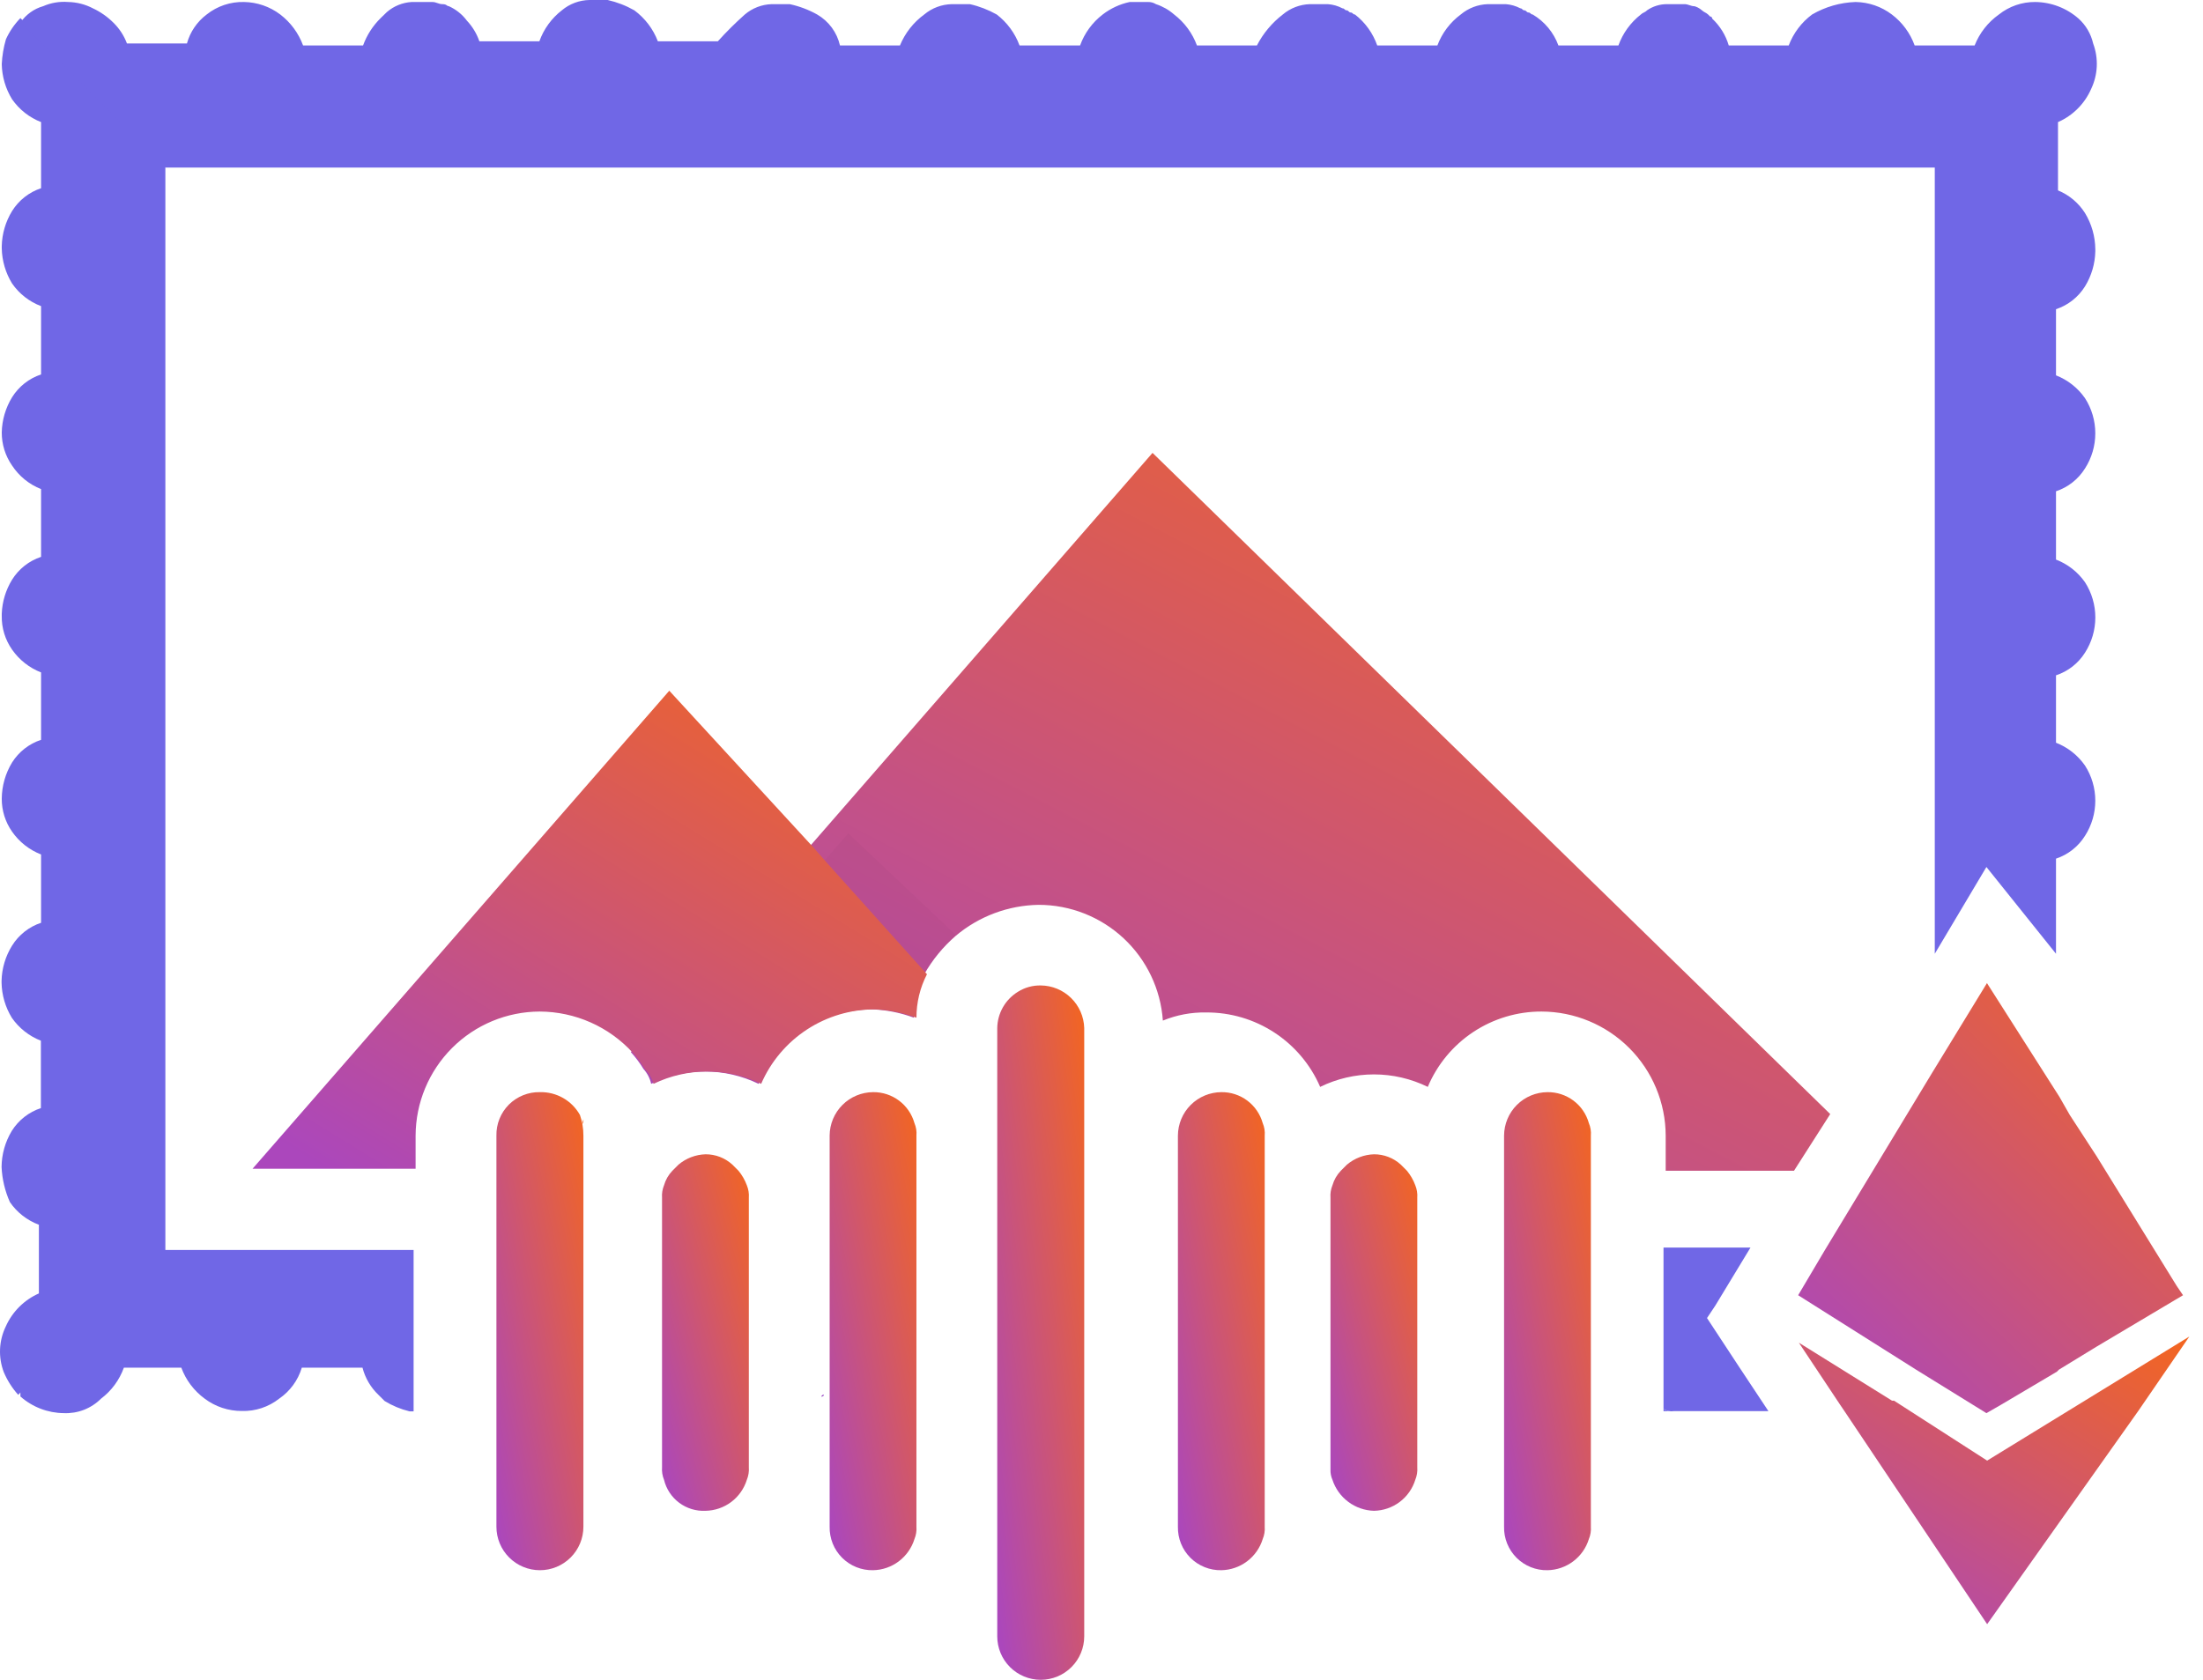
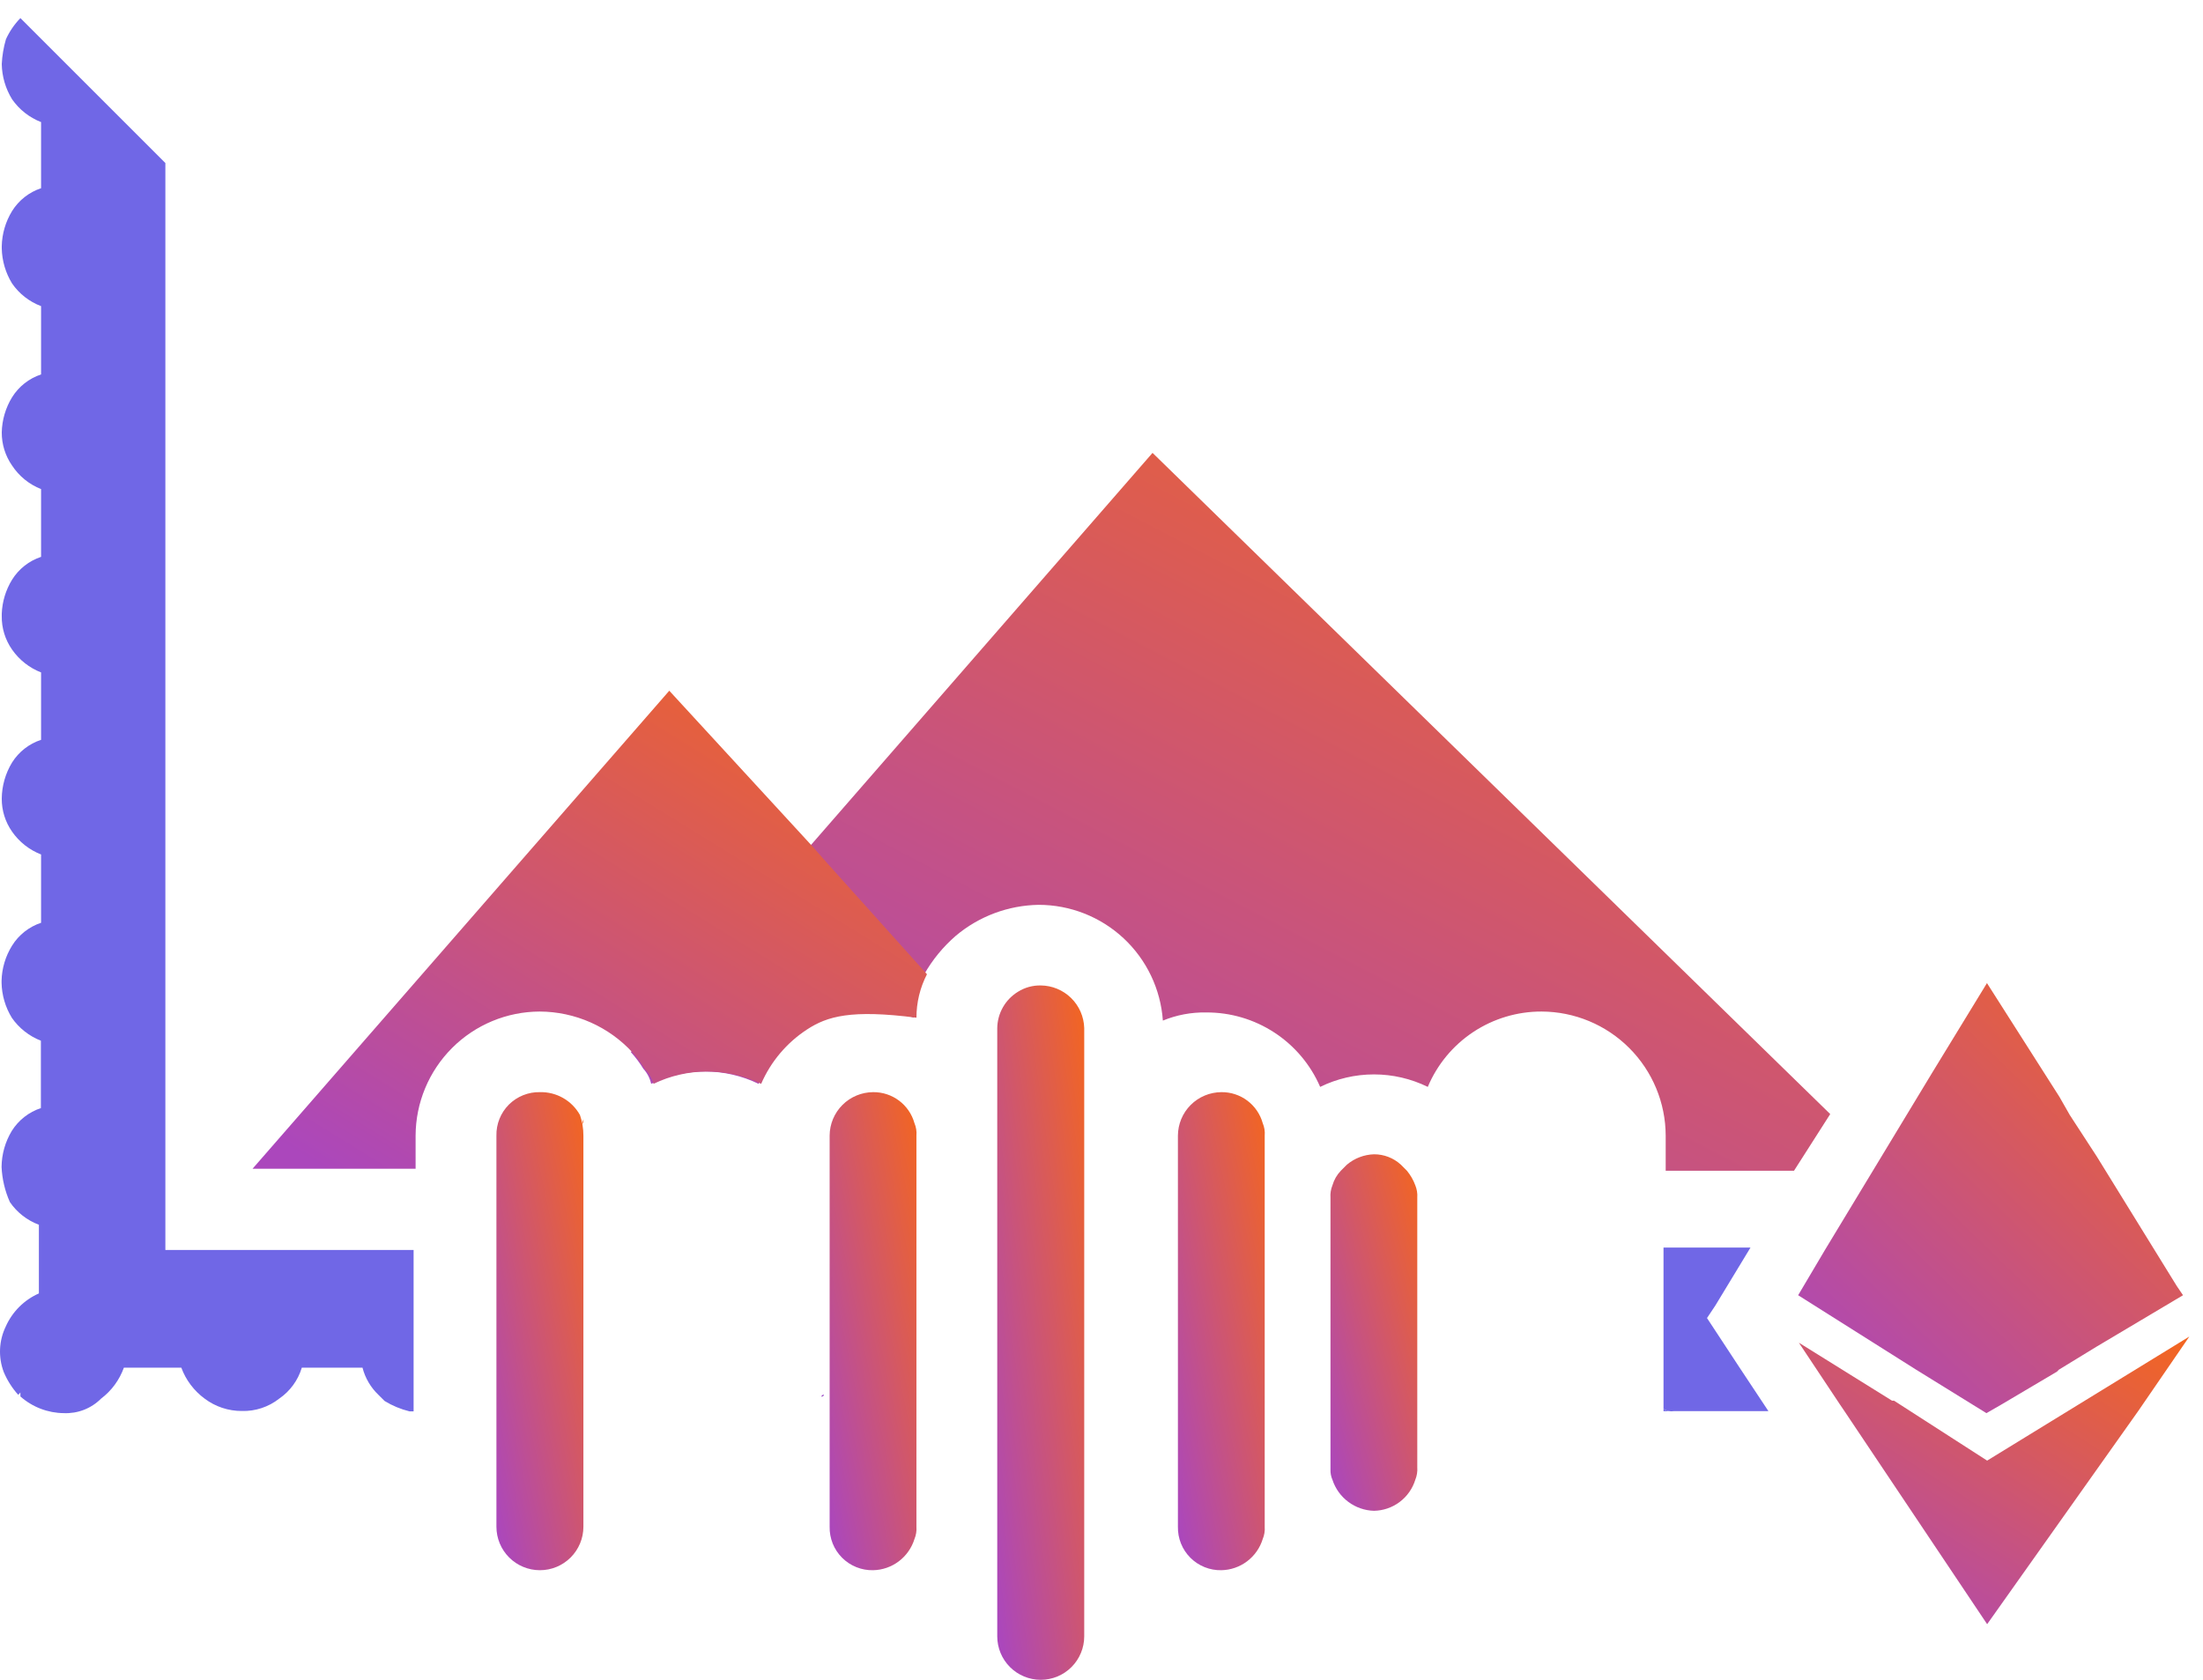
<svg xmlns="http://www.w3.org/2000/svg" width="118" height="90" viewBox="0 0 118 90" fill="none">
  <path d="M8.858 66.969H22.154V75.616H21.931C21.462 75.501 21.014 75.315 20.602 75.063L20.271 74.733C19.856 74.337 19.56 73.833 19.417 73.277H16.166C15.963 73.953 15.535 74.538 14.953 74.937C14.384 75.384 13.677 75.618 12.954 75.597C12.236 75.6 11.537 75.368 10.964 74.937C10.393 74.518 9.957 73.941 9.712 73.277H6.635C6.397 73.937 5.973 74.514 5.412 74.937C5.152 75.197 4.841 75.4 4.499 75.534C4.156 75.667 3.79 75.728 3.423 75.713C2.564 75.706 1.737 75.389 1.093 74.82V74.607L0.977 74.733C0.652 74.371 0.389 73.958 0.2 73.51C0.052 73.118 -0.015 72.7 0.003 72.281C0.021 71.862 0.125 71.451 0.307 71.074C0.658 70.282 1.291 69.648 2.083 69.298V65.619C1.453 65.384 0.911 64.961 0.53 64.406C0.265 63.812 0.114 63.173 0.084 62.523C0.09 61.838 0.281 61.168 0.637 60.582C0.998 60.01 1.547 59.581 2.19 59.369V55.758C1.563 55.514 1.022 55.088 0.637 54.536C0.288 53.968 0.097 53.318 0.084 52.653V52.546C0.1 51.879 0.295 51.229 0.647 50.663C1.006 50.087 1.555 49.654 2.2 49.44V45.781C1.572 45.536 1.032 45.111 0.647 44.558C0.284 44.041 0.091 43.424 0.094 42.792C0.1 42.107 0.291 41.436 0.647 40.851C1.008 40.278 1.557 39.849 2.2 39.638V36.027C1.572 35.782 1.032 35.357 0.647 34.804C0.277 34.276 0.083 33.644 0.094 32.999V32.882C0.118 32.237 0.309 31.608 0.647 31.058C1.006 30.482 1.555 30.049 2.2 29.835V26.205C1.565 25.954 1.022 25.514 0.647 24.943C0.284 24.422 0.091 23.802 0.094 23.167C0.108 22.502 0.299 21.852 0.647 21.284C1.006 20.708 1.555 20.275 2.2 20.061V16.402C1.571 16.165 1.03 15.741 0.647 15.189C0.299 14.621 0.108 13.972 0.094 13.306V13.19C0.108 12.524 0.299 11.875 0.647 11.307C1.006 10.731 1.555 10.298 2.2 10.084V6.541C1.572 6.297 1.032 5.871 0.647 5.319C0.298 4.751 0.107 4.101 0.094 3.436C0.116 2.985 0.191 2.539 0.317 2.106C0.508 1.685 0.771 1.301 1.093 0.97L8.858 8.735V66.969Z" fill="#7067E6" />
-   <path d="M106.399 46.451L103.633 51.1V8.978H8.858L1.093 1.213C1.384 0.784 1.817 0.471 2.316 0.33C2.734 0.147 3.191 0.071 3.646 0.107C4.109 0.115 4.565 0.231 4.976 0.446C5.387 0.639 5.761 0.901 6.082 1.223C6.399 1.535 6.644 1.913 6.8 2.329H10.013C10.184 1.709 10.556 1.163 11.071 0.776C11.638 0.325 12.346 0.088 13.07 0.107C13.772 0.118 14.452 0.352 15.011 0.776C15.568 1.202 15.992 1.778 16.234 2.436H19.447C19.647 1.884 19.969 1.383 20.388 0.971L20.728 0.641C21.098 0.324 21.561 0.137 22.048 0.107H23.154C23.377 0.107 23.484 0.223 23.707 0.223C23.93 0.223 23.93 0.33 24.037 0.33C24.422 0.501 24.757 0.768 25.008 1.106C25.307 1.424 25.535 1.801 25.677 2.213H28.89C29.125 1.556 29.543 0.98 30.094 0.553C30.51 0.204 31.035 0.008 31.578 0L32.549 0C33.049 0.114 33.53 0.3 33.976 0.553C34.547 0.974 34.985 1.55 35.237 2.213H38.45C38.905 1.708 39.388 1.228 39.896 0.776C40.298 0.434 40.805 0.239 41.333 0.223H42.303C42.817 0.334 43.31 0.52 43.769 0.776C44.076 0.954 44.343 1.193 44.554 1.478C44.764 1.764 44.913 2.09 44.992 2.436H48.204C48.476 1.774 48.926 1.199 49.505 0.776C49.919 0.429 50.44 0.234 50.98 0.223H51.951C52.454 0.337 52.937 0.524 53.387 0.776C53.944 1.202 54.368 1.778 54.61 2.436H57.852C58.089 1.778 58.51 1.202 59.065 0.776C59.491 0.448 59.985 0.219 60.511 0.107H61.481C61.635 0.101 61.787 0.142 61.918 0.223C62.276 0.34 62.606 0.528 62.889 0.776C63.446 1.202 63.87 1.778 64.112 2.436H67.324C67.659 1.787 68.133 1.221 68.712 0.776C69.118 0.434 69.627 0.239 70.158 0.223H71.129C71.4 0.242 71.665 0.318 71.905 0.446C72.022 0.446 72.022 0.553 72.129 0.553C72.235 0.553 72.245 0.67 72.352 0.67C72.459 0.67 72.459 0.776 72.575 0.776C73.125 1.202 73.54 1.779 73.769 2.436H76.991C77.239 1.773 77.674 1.197 78.243 0.776C78.649 0.435 79.159 0.24 79.689 0.223H80.66C80.931 0.244 81.195 0.32 81.436 0.446C81.543 0.446 81.543 0.553 81.65 0.553C81.756 0.553 81.766 0.67 81.873 0.67C81.98 0.67 81.989 0.776 82.096 0.776C82.733 1.154 83.22 1.741 83.474 2.436H86.687C86.923 1.78 87.34 1.205 87.89 0.776C87.997 0.67 88.114 0.67 88.22 0.553C88.537 0.335 88.913 0.219 89.298 0.223H90.268C90.385 0.223 90.598 0.33 90.715 0.33C90.831 0.33 91.045 0.446 91.161 0.553C91.278 0.66 91.375 0.67 91.491 0.776L91.598 0.883C91.629 0.883 91.658 0.895 91.68 0.917C91.702 0.939 91.714 0.969 91.714 1C92.131 1.392 92.436 1.887 92.598 2.436H95.81C96.06 1.774 96.494 1.198 97.062 0.776C97.771 0.364 98.572 0.134 99.391 0.107C100.093 0.118 100.773 0.352 101.333 0.776C101.893 1.199 102.318 1.776 102.556 2.436H105.768C106.031 1.768 106.483 1.191 107.069 0.776C107.62 0.338 108.305 0.101 109.01 0.107C109.868 0.115 110.695 0.432 111.339 1C111.728 1.353 111.999 1.817 112.116 2.329C112.262 2.722 112.328 3.14 112.31 3.558C112.291 3.977 112.189 4.387 112.009 4.765C111.661 5.56 111.027 6.194 110.233 6.542V10.201C110.829 10.446 111.334 10.87 111.679 11.414C112.035 11.999 112.226 12.67 112.232 13.355V13.462C112.219 14.127 112.028 14.777 111.679 15.345C111.32 15.921 110.77 16.353 110.126 16.567V20.11C110.753 20.355 111.294 20.78 111.679 21.333C112.04 21.895 112.231 22.548 112.231 23.216C112.231 23.883 112.04 24.537 111.679 25.099C111.32 25.675 110.77 26.108 110.126 26.322V29.981C110.753 30.222 111.293 30.644 111.679 31.194C112.04 31.757 112.233 32.412 112.233 33.081C112.233 33.751 112.04 34.406 111.679 34.969C111.318 35.542 110.769 35.971 110.126 36.182V39.793C110.753 40.038 111.294 40.463 111.679 41.016C112.04 41.578 112.231 42.231 112.231 42.899C112.231 43.566 112.04 44.22 111.679 44.782C111.32 45.358 110.77 45.79 110.126 46.005V51.1" fill="#7067E6" />
  <path d="M94.723 75.606H89.657C89.464 75.636 89.268 75.594 89.103 75.49V66.842H93.762L91.879 69.948L91.433 70.618L93.18 73.277L94.723 75.606Z" fill="#7067E6" />
  <path d="M43.992 74.82L44.109 74.714C44.109 74.82 44.109 74.82 43.992 74.82Z" fill="#7067E6" />
  <path d="M20.602 75.044L20.271 74.733L20.602 75.044Z" fill="#7067E6" />
  <path d="M98.033 59.689L96.092 62.727H89.22V60.844C89.215 59.083 88.513 57.395 87.267 56.149C86.022 54.903 84.334 54.201 82.572 54.196C81.271 54.192 79.998 54.574 78.913 55.292C77.828 56.011 76.981 57.034 76.477 58.233C75.58 57.793 74.594 57.564 73.594 57.564C72.595 57.564 71.609 57.793 70.712 58.233C70.198 57.043 69.345 56.03 68.259 55.321C67.174 54.612 65.903 54.237 64.607 54.245C63.812 54.23 63.022 54.379 62.287 54.681C62.169 52.996 61.416 51.419 60.18 50.268C58.945 49.117 57.318 48.478 55.629 48.479C54.004 48.506 52.437 49.092 51.194 50.139C50.518 50.724 49.947 51.42 49.505 52.197C49.142 52.92 48.953 53.717 48.952 54.526C48.243 54.26 47.495 54.109 46.739 54.08C45.443 54.075 44.174 54.45 43.089 55.159C42.004 55.868 41.15 56.88 40.634 58.069C39.737 57.634 38.753 57.408 37.756 57.408C36.759 57.408 35.776 57.634 34.879 58.069C34.812 57.768 34.668 57.49 34.461 57.263C34.267 56.945 34.042 56.646 33.791 56.37L43.332 45.393L61.734 24.264L98.033 59.689Z" fill="url(#paint0_linear)" />
  <g opacity="0.15">
-     <path opacity="0.15" d="M51.194 50.091C50.514 50.69 49.943 51.403 49.505 52.197C49.143 52.92 48.953 53.717 48.952 54.526C48.243 54.26 47.496 54.109 46.739 54.08C45.441 54.074 44.171 54.451 43.086 55.162C42 55.873 41.148 56.887 40.634 58.078C39.739 57.638 38.754 57.409 37.756 57.409C36.758 57.409 35.774 57.638 34.879 58.078C34.8 57.785 34.646 57.517 34.432 57.302L44.08 46.208L45.438 44.646L51.194 50.091Z" fill="black" />
-   </g>
-   <path d="M49.651 52.197C49.28 52.917 49.087 53.716 49.088 54.526C48.379 54.26 47.632 54.109 46.875 54.08C45.579 54.075 44.31 54.45 43.224 55.159C42.139 55.868 41.286 56.88 40.77 58.069C39.871 57.634 38.886 57.409 37.887 57.409C36.889 57.409 35.904 57.634 35.005 58.069C34.928 57.778 34.773 57.513 34.558 57.302C34.367 56.984 34.146 56.685 33.898 56.409C33.265 55.715 32.495 55.16 31.636 54.779C30.777 54.398 29.849 54.2 28.91 54.196C27.148 54.201 25.46 54.903 24.214 56.149C22.969 57.395 22.267 59.083 22.261 60.844V62.62H13.526L35.849 37.007L43.497 45.325L44.274 46.208L49.651 52.197Z" fill="url(#paint1_linear)" />
+     </g>
+   <path d="M49.651 52.197C49.28 52.917 49.087 53.716 49.088 54.526C45.579 54.075 44.31 54.45 43.224 55.159C42.139 55.868 41.286 56.88 40.77 58.069C39.871 57.634 38.886 57.409 37.887 57.409C36.889 57.409 35.904 57.634 35.005 58.069C34.928 57.778 34.773 57.513 34.558 57.302C34.367 56.984 34.146 56.685 33.898 56.409C33.265 55.715 32.495 55.16 31.636 54.779C30.777 54.398 29.849 54.2 28.91 54.196C27.148 54.201 25.46 54.903 24.214 56.149C22.969 57.395 22.267 59.083 22.261 60.844V62.62H13.526L35.849 37.007L43.497 45.325L44.274 46.208L49.651 52.197Z" fill="url(#paint1_linear)" />
  <path d="M116.93 69.395L112.281 72.161L110.281 73.384L110.175 73.491L107.175 75.267L106.399 75.713L102.633 73.384L96.315 69.395L97.751 66.969L103.516 57.438L106.428 52.672L110.31 58.767L110.864 59.738L112.31 61.961L116.6 68.91L116.93 69.395Z" fill="url(#paint2_linear)" />
  <path d="M117.269 71.608L114.532 75.597L106.438 87.02L98.79 75.597L98.566 75.267L96.353 71.938L101.342 75.044H101.449L106.438 78.256L117.269 71.608Z" fill="url(#paint3_linear)" />
  <path d="M31.249 59.971C31.257 60.031 31.25 60.093 31.23 60.15C31.21 60.207 31.176 60.259 31.132 60.301L31.249 59.971Z" fill="url(#paint4_linear)" />
  <path d="M58.075 55.079V87.671C58.075 88.288 57.829 88.881 57.392 89.318C56.956 89.755 56.363 90 55.745 90C55.128 90 54.535 89.755 54.098 89.318C53.661 88.881 53.416 88.288 53.416 87.671V55.079C53.422 54.689 53.527 54.306 53.72 53.967C53.913 53.627 54.19 53.342 54.523 53.138C54.888 52.908 55.313 52.79 55.745 52.798C56.353 52.803 56.936 53.044 57.37 53.469C57.805 53.894 58.057 54.472 58.075 55.079Z" fill="url(#paint5_linear)" />
  <path d="M75.914 64.173V78.615C75.931 78.844 75.894 79.073 75.807 79.285C75.66 79.759 75.367 80.175 74.969 80.473C74.572 80.771 74.091 80.936 73.594 80.945C73.098 80.931 72.618 80.764 72.22 80.467C71.822 80.17 71.525 79.757 71.371 79.285C71.294 79.111 71.258 78.922 71.265 78.732V78.402V64.173C71.248 63.945 71.284 63.716 71.371 63.504C71.455 63.212 71.608 62.946 71.818 62.727L72.148 62.397C72.554 62.056 73.064 61.861 73.594 61.844C74.126 61.841 74.639 62.038 75.031 62.397L75.361 62.727C75.552 62.959 75.703 63.221 75.807 63.504C75.894 63.716 75.931 63.945 75.914 64.173Z" fill="url(#paint6_linear)" />
  <path d="M31.249 60.844V81.799C31.249 82.416 31.003 83.009 30.566 83.446C30.13 83.883 29.537 84.128 28.919 84.128C28.301 84.128 27.709 83.883 27.272 83.446C26.835 83.009 26.59 82.416 26.59 81.799V60.844C26.583 60.537 26.639 60.231 26.754 59.945C26.868 59.66 27.04 59.4 27.257 59.182C27.475 58.965 27.735 58.794 28.02 58.679C28.306 58.564 28.611 58.508 28.919 58.515C29.354 58.504 29.784 58.612 30.162 58.828C30.54 59.043 30.852 59.358 31.064 59.738C31.188 60.094 31.25 60.468 31.249 60.844Z" fill="url(#paint7_linear)" />
  <path d="M43.992 74.82L44.109 74.714C44.109 74.728 44.106 74.743 44.1 74.757C44.094 74.77 44.085 74.783 44.074 74.793C44.063 74.803 44.05 74.811 44.036 74.815C44.022 74.82 44.007 74.822 43.992 74.82Z" fill="url(#paint8_linear)" />
-   <path d="M40.11 64.173V78.615C40.127 78.844 40.09 79.073 40.003 79.285C39.856 79.759 39.563 80.175 39.166 80.473C38.768 80.771 38.287 80.936 37.79 80.945C37.285 80.97 36.786 80.818 36.38 80.515C35.974 80.212 35.687 79.777 35.568 79.285C35.481 79.073 35.444 78.844 35.461 78.615V64.173C35.444 63.945 35.481 63.716 35.568 63.504C35.651 63.212 35.804 62.946 36.014 62.727L36.344 62.397C36.75 62.055 37.26 61.86 37.79 61.844C38.322 61.841 38.835 62.038 39.227 62.397L39.557 62.727C39.748 62.959 39.899 63.221 40.003 63.504C40.09 63.716 40.127 63.945 40.11 64.173Z" fill="url(#paint9_linear)" />
  <path d="M43.992 74.82L44.109 74.714C44.109 74.728 44.106 74.743 44.1 74.757C44.094 74.77 44.085 74.783 44.074 74.793C44.063 74.803 44.05 74.811 44.036 74.815C44.022 74.82 44.007 74.822 43.992 74.82Z" fill="url(#paint10_linear)" />
  <path d="M49.087 60.844V81.799C49.104 82.024 49.068 82.25 48.981 82.459C48.834 82.934 48.541 83.351 48.144 83.651C47.747 83.951 47.265 84.118 46.768 84.128C46.46 84.135 46.154 84.079 45.869 83.964C45.583 83.85 45.324 83.678 45.106 83.461C44.888 83.243 44.717 82.984 44.602 82.698C44.488 82.412 44.432 82.106 44.438 81.799V60.844C44.441 60.227 44.687 59.636 45.124 59.2C45.56 58.764 46.151 58.518 46.768 58.515C47.268 58.509 47.756 58.669 48.156 58.969C48.556 59.269 48.846 59.693 48.981 60.175C49.07 60.386 49.107 60.616 49.087 60.844Z" fill="url(#paint11_linear)" />
  <path d="M67.742 60.844V81.799C67.759 82.024 67.722 82.25 67.635 82.459C67.489 82.934 67.196 83.351 66.799 83.651C66.402 83.951 65.92 84.118 65.423 84.128C65.115 84.135 64.809 84.079 64.523 83.964C64.238 83.85 63.978 83.678 63.761 83.461C63.543 83.243 63.372 82.984 63.257 82.698C63.142 82.412 63.087 82.106 63.093 81.799V60.844C63.096 60.227 63.342 59.636 63.778 59.2C64.215 58.764 64.806 58.518 65.423 58.515C65.923 58.509 66.411 58.669 66.811 58.969C67.211 59.269 67.501 59.693 67.635 60.175C67.725 60.386 67.761 60.616 67.742 60.844Z" fill="url(#paint12_linear)" />
-   <path d="M85.212 60.844V81.799C85.229 82.024 85.192 82.25 85.105 82.459C84.959 82.934 84.666 83.351 84.269 83.651C83.871 83.951 83.39 84.118 82.892 84.128C82.585 84.135 82.279 84.079 81.993 83.964C81.708 83.85 81.448 83.678 81.231 83.461C81.013 83.243 80.842 82.984 80.727 82.698C80.612 82.412 80.556 82.106 80.563 81.799V60.844C80.566 60.227 80.812 59.636 81.248 59.2C81.684 58.764 82.275 58.518 82.892 58.515C83.392 58.509 83.88 58.669 84.281 58.969C84.681 59.269 84.971 59.693 85.105 60.175C85.195 60.386 85.231 60.616 85.212 60.844Z" fill="url(#paint13_linear)" />
  <path d="M89.657 75.607H89.103V75.49C89.268 75.595 89.464 75.636 89.657 75.607Z" fill="#7067E6" />
  <defs>
    <linearGradient id="paint0_linear" x1="90.432" y1="22.039" x2="63.087" y2="74.512" gradientUnits="userSpaceOnUse">
      <stop stop-color="#F26522" />
      <stop offset="1" stop-color="#AB47BC" />
    </linearGradient>
    <linearGradient id="paint1_linear" x1="45.376" y1="35.526" x2="25.519" y2="67.703" gradientUnits="userSpaceOnUse">
      <stop stop-color="#F26522" />
      <stop offset="1" stop-color="#AB47BC" />
    </linearGradient>
    <linearGradient id="paint2_linear" x1="114.49" y1="51.339" x2="94.513" y2="71.875" gradientUnits="userSpaceOnUse">
      <stop stop-color="#F26522" />
      <stop offset="1" stop-color="#AB47BC" />
    </linearGradient>
    <linearGradient id="paint3_linear" x1="114.794" y1="70.716" x2="102.644" y2="89.66" gradientUnits="userSpaceOnUse">
      <stop stop-color="#F26522" />
      <stop offset="1" stop-color="#AB47BC" />
    </linearGradient>
    <linearGradient id="paint4_linear" x1="34.988" y1="70.481" x2="34.942" y2="70.508" gradientUnits="userSpaceOnUse">
      <stop stop-color="#F26522" />
      <stop offset="1" stop-color="#AB47BC" />
    </linearGradient>
    <linearGradient id="paint5_linear" x1="57.523" y1="50.646" x2="48.426" y2="51.955" gradientUnits="userSpaceOnUse">
      <stop stop-color="#F26522" />
      <stop offset="1" stop-color="#AB47BC" />
    </linearGradient>
    <linearGradient id="paint6_linear" x1="75.367" y1="60.739" x2="66.76" y2="63.15" gradientUnits="userSpaceOnUse">
      <stop stop-color="#F26522" />
      <stop offset="1" stop-color="#AB47BC" />
    </linearGradient>
    <linearGradient id="paint7_linear" x1="30.697" y1="57.032" x2="21.8" y2="58.892" gradientUnits="userSpaceOnUse">
      <stop stop-color="#F26522" />
      <stop offset="1" stop-color="#AB47BC" />
    </linearGradient>
    <linearGradient id="paint8_linear" x1="49.282" y1="76.521" x2="49.28" y2="76.524" gradientUnits="userSpaceOnUse">
      <stop stop-color="#F26522" />
      <stop offset="1" stop-color="#AB47BC" />
    </linearGradient>
    <linearGradient id="paint9_linear" x1="39.563" y1="60.739" x2="30.956" y2="63.15" gradientUnits="userSpaceOnUse">
      <stop stop-color="#F26522" />
      <stop offset="1" stop-color="#AB47BC" />
    </linearGradient>
    <linearGradient id="paint10_linear" x1="49.282" y1="76.521" x2="49.28" y2="76.524" gradientUnits="userSpaceOnUse">
      <stop stop-color="#F26522" />
      <stop offset="1" stop-color="#AB47BC" />
    </linearGradient>
    <linearGradient id="paint11_linear" x1="48.542" y1="57.033" x2="39.652" y2="58.889" gradientUnits="userSpaceOnUse">
      <stop stop-color="#F26522" />
      <stop offset="1" stop-color="#AB47BC" />
    </linearGradient>
    <linearGradient id="paint12_linear" x1="67.197" y1="57.033" x2="58.307" y2="58.889" gradientUnits="userSpaceOnUse">
      <stop stop-color="#F26522" />
      <stop offset="1" stop-color="#AB47BC" />
    </linearGradient>
    <linearGradient id="paint13_linear" x1="84.666" y1="57.033" x2="75.777" y2="58.889" gradientUnits="userSpaceOnUse">
      <stop stop-color="#F26522" />
      <stop offset="1" stop-color="#AB47BC" />
    </linearGradient>
  </defs>
</svg>